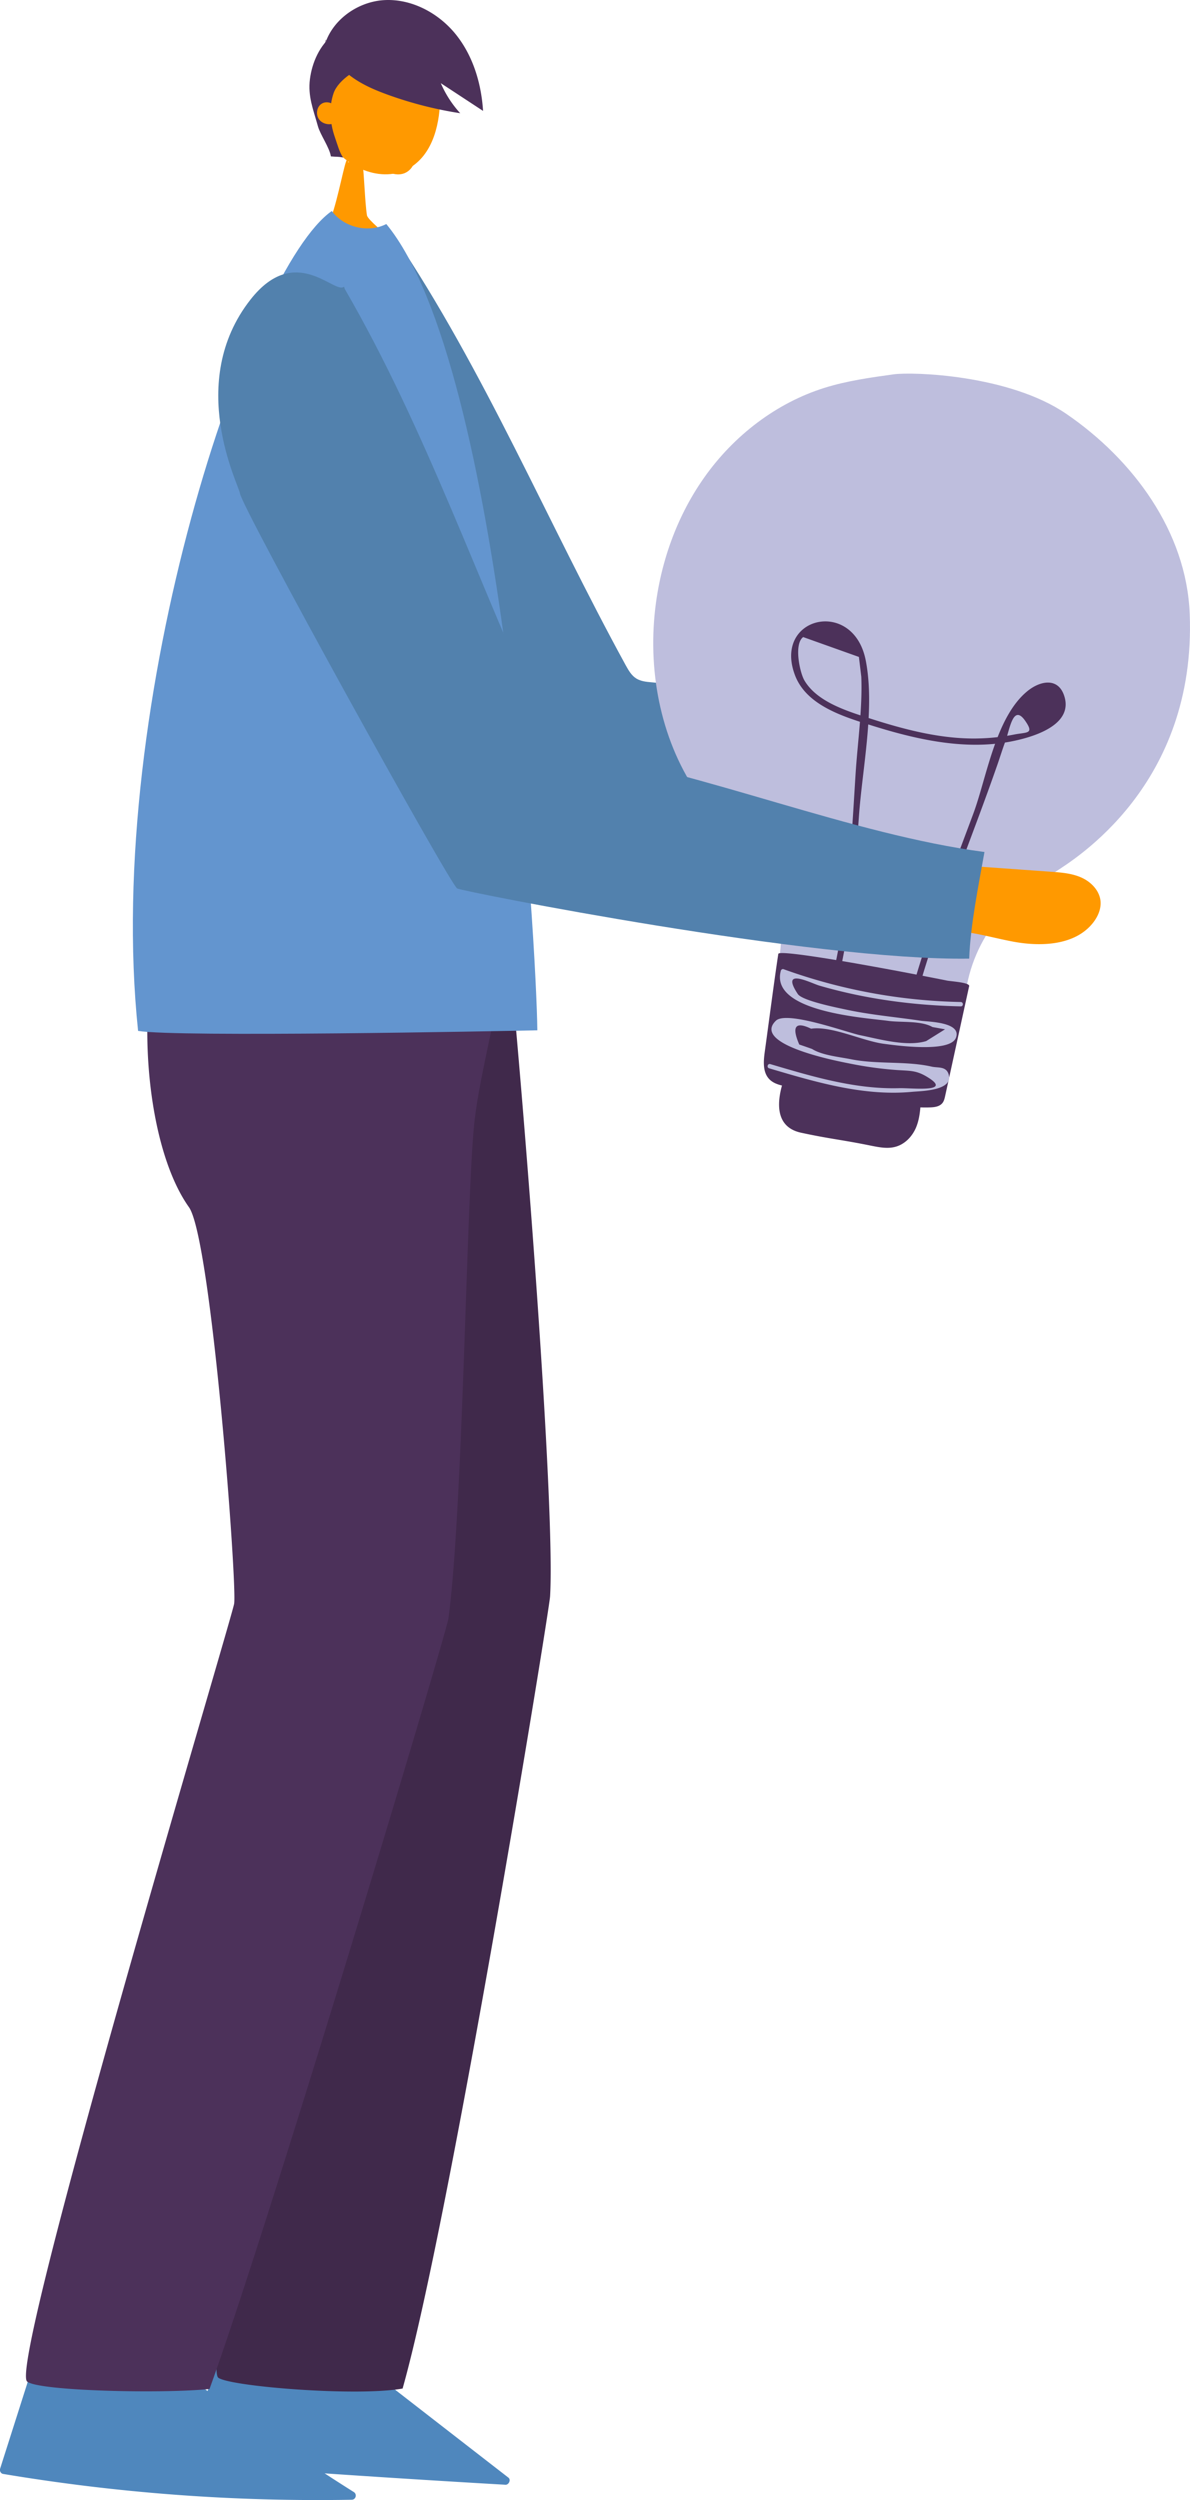
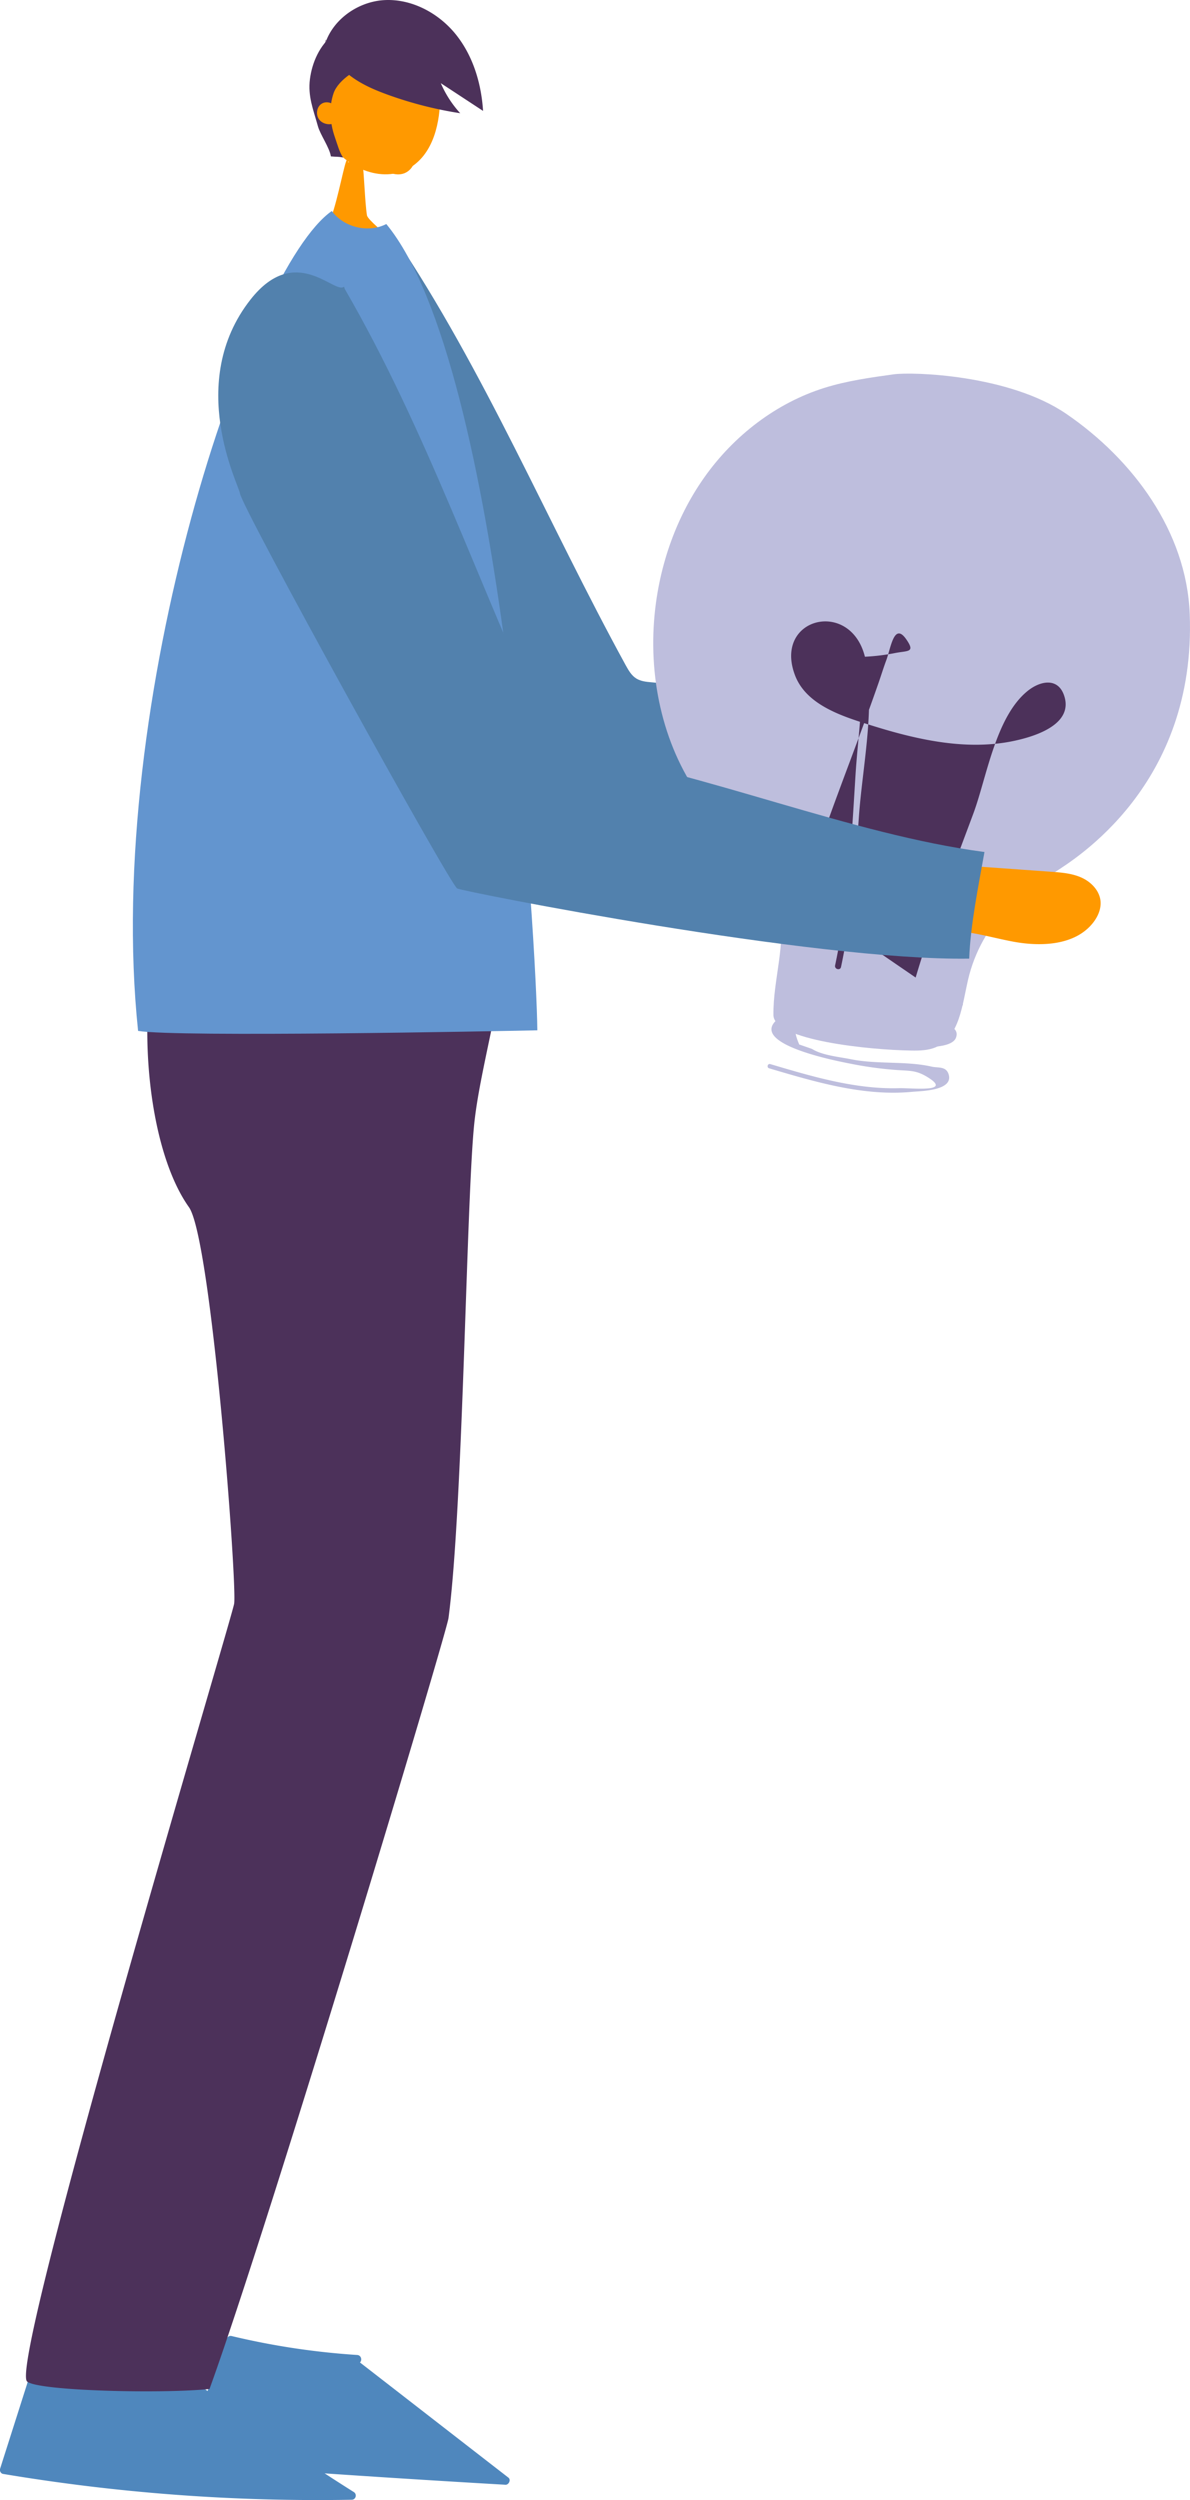
<svg xmlns="http://www.w3.org/2000/svg" width="141" height="296" fill="none">
  <path d="M42.178 279.963c5.905 4.576 11.801 9.152 17.706 13.728a1974.41 1974.41 0 0 1-37.739-2.525l5.172-14.115a80.981 80.981 0 0 0 15 2.257" fill="#4F87BD" />
  <path d="M42.532 279.61c5.905 4.576 11.8 9.152 17.706 13.727.336.259.051.862-.345.845a2041.198 2041.198 0 0 1-37.74-2.525c-.292-.026-.594-.302-.473-.62l5.172-14.115c.095-.259.327-.414.603-.345a88.337 88.337 0 0 0 14.87 2.24c.63.043.638 1.026 0 .983-3.077-.198-6.138-.517-9.18-1.034-1.138-.19-3.483-1.198-4.466-.888-1.844.577-2.017 2.422-2.594 4.007-.578 1.568-1.147 3.137-1.724 4.705-.759 2.068-1.923 3.369.37 4.274 2.905 1.146 7.965.586 11.146.81 2.009.138 22.145.629 22.31 1.422-.294-1.473-5.38-4.291-6.802-5.394-3.181-2.465-6.353-4.929-9.534-7.394-.517-.388.18-1.077.68-.698z" fill="#4F87BD" />
  <path d="M17.473 278.145a234.527 234.527 0 0 0 24.206 17.329A216.273 216.273 0 0 1 .49 292.433c1.474-4.628 2.94-9.247 4.414-13.874.06-.198.13-.405.293-.534.224-.173.534-.138.81-.104 4.974.741 9.957 1.474 14.93 2.215" fill="#4F87BD" />
  <path d="M17.818 277.792a247.126 247.126 0 0 0 24.102 17.252c.414.258.25.904-.25.913a225.72 225.72 0 0 1-41.317-3.059c-.258-.043-.422-.371-.344-.603 1.06-3.335 2.129-6.679 3.19-10.014.387-1.215.568-3.877 1.749-4.679 1.086-.741 3.345.173 4.508.345 3.87.577 7.741 1.146 11.612 1.723.62.095.362 1.043-.259.948-2.767-.413-5.526-.818-8.293-1.232-1.327-.198-2.827-.681-4.146-.612-2.482.13-3.017 1.189-3.974 2.999-1.026 1.948-2.12 5.489-2.456 7.704-.26 1.706-.716 2.051 1.12 2.878 1.035.465 3.017.465 4.095.612 11.439 1.594 22.973 2.223 34.515 2.008-.086.301-.164.611-.25.913a249.912 249.912 0 0 1-24.309-17.407c-.483-.387.215-1.085.707-.689z" fill="#4F87BD" />
-   <path d="M29.99 108.714c-3.224 9.195-3.845 23.835 2.18 31.143 2.94 3.558 9.784 44.326 9.543 46.394-.267 2.301-18.258 93.523-15.844 95.263 1.431 1.034 16.378 2.249 21.835 1.276 5.646-19.949 17.361-91.963 17.473-93.781.784-13.262-5.06-82.389-5.68-82.561a58.786 58.786 0 0 0-24.413-1.267c-1.914.302-4.379 2.077-3.129 3.568" fill="#40294B" />
  <path d="M19.8 107.939c-3.879 8.936-2.905 27.256 2.587 34.985 2.672 3.766 5.74 44.922 5.353 46.964-.44 2.275-26.81 90.162-24.525 92.075 1.354 1.128 16.103 1.456 21.611.879 7.077-19.484 28.085-89.473 28.317-91.274 1.742-13.167 2.12-49.807 3.06-58.622.75-7.032 3.992-17.2 3.655-23.723-.034-.681-8.404.112-8.827-.431-.396-.509-1.034-.75-1.637-.965a58.832 58.832 0 0 0-24.249-3.042c-1.93.164-4.517 1.758-3.38 3.326" fill="#4C315A" />
  <path d="M46.713 27.971c10.74 15.977 18.171 33.9 27.42 50.781.337.604.69 1.241 1.285 1.595.517.31 1.138.379 1.741.43 15.8 1.43 31.196 6.575 47.032 7.592-.431 3.92-1.173 9.996-1.052 13.943-18.413 1.508-57.755-4.102-58.419-4.412-.905-.422-7.603-10.824-10.128-14.994-1.656-2.732-4.224-5.438-5.974-8.109-2.716-4.153-3.491-10.065-7.172-13.4-1.173-1.06-2.474-2.214-2.733-3.774-.146-.888.07-1.784.276-2.654 1.353-5.55 2.707-11.099 4.06-16.657.888-3.636 1.785-7.316 3.543-10.616" fill="#5281AD" />
  <path d="M39.584 5.558c-.509-2.533 2.612-3.817 5.18-4.076 2.57-.25 4.242.12 5.604 2.31 1.37 2.188 1.767 4.851 1.784 7.428.026 3.24-.767 6.902-3.526 8.608-3.336 2.06-8.077-.052-9.818-3.559-1.741-3.498-.75-7.1.776-10.711z" fill="#F90" />
  <path d="M42.903 18.837c.25 1.637.319 5.015.577 6.653.086.534 2.276 2.24 2.595 2.628 2.793 3.412 1.457 7.592 2.793 11.9-6.853.474-6.12-3.016-12.982-3.386.793-3.456 2.086-7.506 3.327-10.832.888-2.378 1.664-6.954 1.931-6.902.267.051.035.594-.112.361m-.19-6.247c-.267-.81-1.284-1.241-2.077-.93-.793.31-1.259 1.249-1.086 2.085.232 1.18 1.698 1.93 2.793 1.43" fill="#F90" />
  <path d="M39.472 4.102c-1.586 1.267-2.492 3.257-2.75 5.274-.259 2.016.396 3.593.94 5.549.275 1.017 1.387 2.55 1.543 3.593.732.07.732 0 1.456.13-.413-.517-.706-1.62-1-2.456-.569-1.655-.706-3.499-.138-5.153.57-1.655 3-3.103 4.698-3.56-1.008-1.068-3.404-1.852-4.81-2.274" fill="#4C315A" />
  <path d="M39.79 12.762c-.267-.62-1.163-.844-1.715-.457-.56.388-.672 1.25-.284 1.81.388.551 1.198.741 1.819.474" fill="#F90" />
  <path d="M45.773 26.524c13.947 16.907 17.8 85.973 17.895 95.461-4.896.103-42.721.836-47.307.069-4.103-39.13 13.197-90.282 22.956-97.073 1.422 1.948 4.318 2.637 6.456 1.543z" fill="#6395CF" />
-   <path d="M109.123 130.033c-.061 1.172-.13 2.361-.578 3.447-.457 1.086-1.371 2.068-2.612 2.335-.862.19-1.776.017-2.646-.155-3.586-.732-4.793-.784-8.37-1.551-3.767-.819-2.492-4.972-1.992-6.471.07-.216.164-.457.371-.578.207-.129.483-.112.741-.086a67.847 67.847 0 0 1 16.086 3.499" fill="#4C315A" />
  <path d="M140.966 72.66c-.388-9.729-6.716-18.251-14.612-23.654-6.792-4.654-18.249-4.998-20.464-4.688-2.758.38-5.525.767-8.18 1.594-5.716 1.784-10.758 5.653-14.258 10.608-3.509 4.955-5.508 10.961-5.957 17.036-.577 7.79 1.448 15.882 6.267 21.905 3.103 3.886 7.44 7.144 8.534 12.047.931 4.136-.707 8.427-.655 12.676.034 2.998 11.465 4.127 16.301 4.196 1 .017 2.043 0 2.965-.405 2.784-1.223 3.103-4.998 3.802-8.005.758-3.257 2.448-6.291 4.818-8.617 1.638-1.603 3.56-2.861 5.474-4.102 2.284-1.491 16.775-10.263 15.965-30.591z" fill="#BEBEDD" />
-   <path d="M111.993 129.74c-.069.319-.146.664-.371.905-.336.37-.887.448-1.396.465-1.802.069-3.603-.215-5.379-.508a873.493 873.493 0 0 1-11.473-1.939c-.793-.138-1.647-.31-2.207-.879-.81-.827-.707-2.128-.552-3.257.483-3.482 1.078-8.118 1.604-11.59.086-.595 12.3 1.62 19.955 3.154.543.112 2.897.224 2.647.715" fill="#4C315A" />
-   <path d="M108.493 115.737c1.957-6.583 4.44-12.977 6.836-19.414 1.586-4.274 2.629-11.427 6.414-14.503 1.551-1.258 3.689-1.637 4.379.646 1.086 3.576-4.198 4.93-6.526 5.36-5.439.991-11.068-.293-16.257-1.913-3.302-1.034-7.75-2.344-9.13-5.937-2.672-6.972 6.914-9.238 8.371-1.784 1.112 5.705-.405 12.745-.81 18.493-.423 5.954-.871 11.952-2.12 17.803-.096.456-.794.267-.7-.19 1.578-7.419 1.949-15.071 2.423-22.62.241-3.8.828-7.738.681-11.547l-.284-2.353c-2.198-.784-4.405-1.568-6.603-2.352-1.121.819-.406 4.18.138 5.119 1.465 2.516 4.965 3.61 7.525 4.437 4.181 1.353 8.611 2.543 13.034 2.448a24.398 24.398 0 0 0 4.258-.457c1.543-.31 2.465-.026 1.353-1.629-1.448-2.085-1.836 1.052-2.37 2.482-.336.905-.621 1.836-.94 2.749-2.948 8.47-6.422 16.752-8.982 25.36-.121.44-.819.25-.69-.198z" fill="#4C315A" />
+   <path d="M108.493 115.737c1.957-6.583 4.44-12.977 6.836-19.414 1.586-4.274 2.629-11.427 6.414-14.503 1.551-1.258 3.689-1.637 4.379.646 1.086 3.576-4.198 4.93-6.526 5.36-5.439.991-11.068-.293-16.257-1.913-3.302-1.034-7.75-2.344-9.13-5.937-2.672-6.972 6.914-9.238 8.371-1.784 1.112 5.705-.405 12.745-.81 18.493-.423 5.954-.871 11.952-2.12 17.803-.096.456-.794.267-.7-.19 1.578-7.419 1.949-15.071 2.423-22.62.241-3.8.828-7.738.681-11.547l-.284-2.353a24.398 24.398 0 0 0 4.258-.457c1.543-.31 2.465-.026 1.353-1.629-1.448-2.085-1.836 1.052-2.37 2.482-.336.905-.621 1.836-.94 2.749-2.948 8.47-6.422 16.752-8.982 25.36-.121.44-.819.25-.69-.198z" fill="#4C315A" />
  <path d="M113.838 119.15c-5.681-.121-11.284-.871-16.75-2.456-.973-.285-4.706-2.241-2.56.991.518.784 4.466 1.577 5.63 1.827 2.965.646 5.991.896 8.982 1.344.819.12 4.836.138 4.129 2.008-.69 1.818-7.207.896-8.56.715-2.534-.336-6.172-2.146-8.603-1.784-1.862-.896-2.327-.267-1.405 1.87a97.31 97.31 0 0 1 1.517.526c1.198.758 3.233.939 4.638 1.223 3.103.621 6.534.181 9.542.871.707.163 1.647-.061 1.974.827.75 2.042-3.284 2.059-4.284 2.154-5.758.552-11.5-1.172-16.956-2.783-.319-.095-.18-.595.138-.5 4.948 1.465 10.06 2.999 15.275 2.852 1.466-.043 6.414.56 3.353-1.309-1.327-.819-2.077-.733-3.577-.836a43.986 43.986 0 0 1-5.612-.767c-.982-.198-11.783-2.18-8.775-5.076 1.284-1.232 8.482 1.413 9.982 1.715 2.31.474 5.526 1.387 7.827.698.742-.465 1.492-.931 2.233-1.396-.5-.086-.991-.181-1.491-.267-1.337-.776-3.724-.526-5.19-.724-2.767-.379-14.102-1.051-12.775-5.946.035-.129.19-.232.32-.181a65.562 65.562 0 0 0 20.989 3.887c.345 0 .345.525.009.517z" fill="#BEBEDD" />
  <path d="M113.252 102.406l11.223.802c1.241.086 2.517.181 3.655.689 1.138.509 2.129 1.517 2.267 2.758.095.922-.293 1.835-.862 2.568-2.095 2.688-6.077 2.886-9.43 2.274-3.345-.62-6.75-1.818-10.069-1.094a39.314 39.314 0 0 1 1.742-8.798" fill="#F90" />
  <path d="M40.86 34.227c9.654 16.649 15.87 35.03 23.972 52.488.293.629.612 1.284 1.173 1.68.49.345 1.112.448 1.706.543 15.672 2.482 33.197 9.867 48.937 11.935-.69 3.886-1.672 8.686-1.81 12.624-18.473.284-60.031-7.954-60.669-8.307-.87-.483-25.584-45.206-25.74-46.783-.086-.896-6.49-13.098 1.259-22.947 5.327-6.773 9.956-.552 11.077-1.517" fill="#5281AD" />
  <path d="M38.368 5.74C39.084 2.55 42.222.223 45.48.016c3.258-.198 6.465 1.508 8.517 4.042 2.051 2.542 3.034 5.816 3.24 9.074-1.671-1.095-3.335-2.19-5.007-3.283a12.737 12.737 0 0 0 2.301 3.558 45.681 45.681 0 0 1-8.482-2.154c-1.63-.586-3.25-1.275-4.62-2.335-1.371-1.06-2.483-2.542-2.81-4.24" fill="#4C315A" />
  <path d="M49.126 18.837c-.017.733-.534 1.413-1.224 1.68-.69.259-1.5.121-2.086-.31-.595-.43-.965-1.137-1.052-1.861 1.587.491 3.035.646 4.362.491z" fill="#F90" />
</svg>